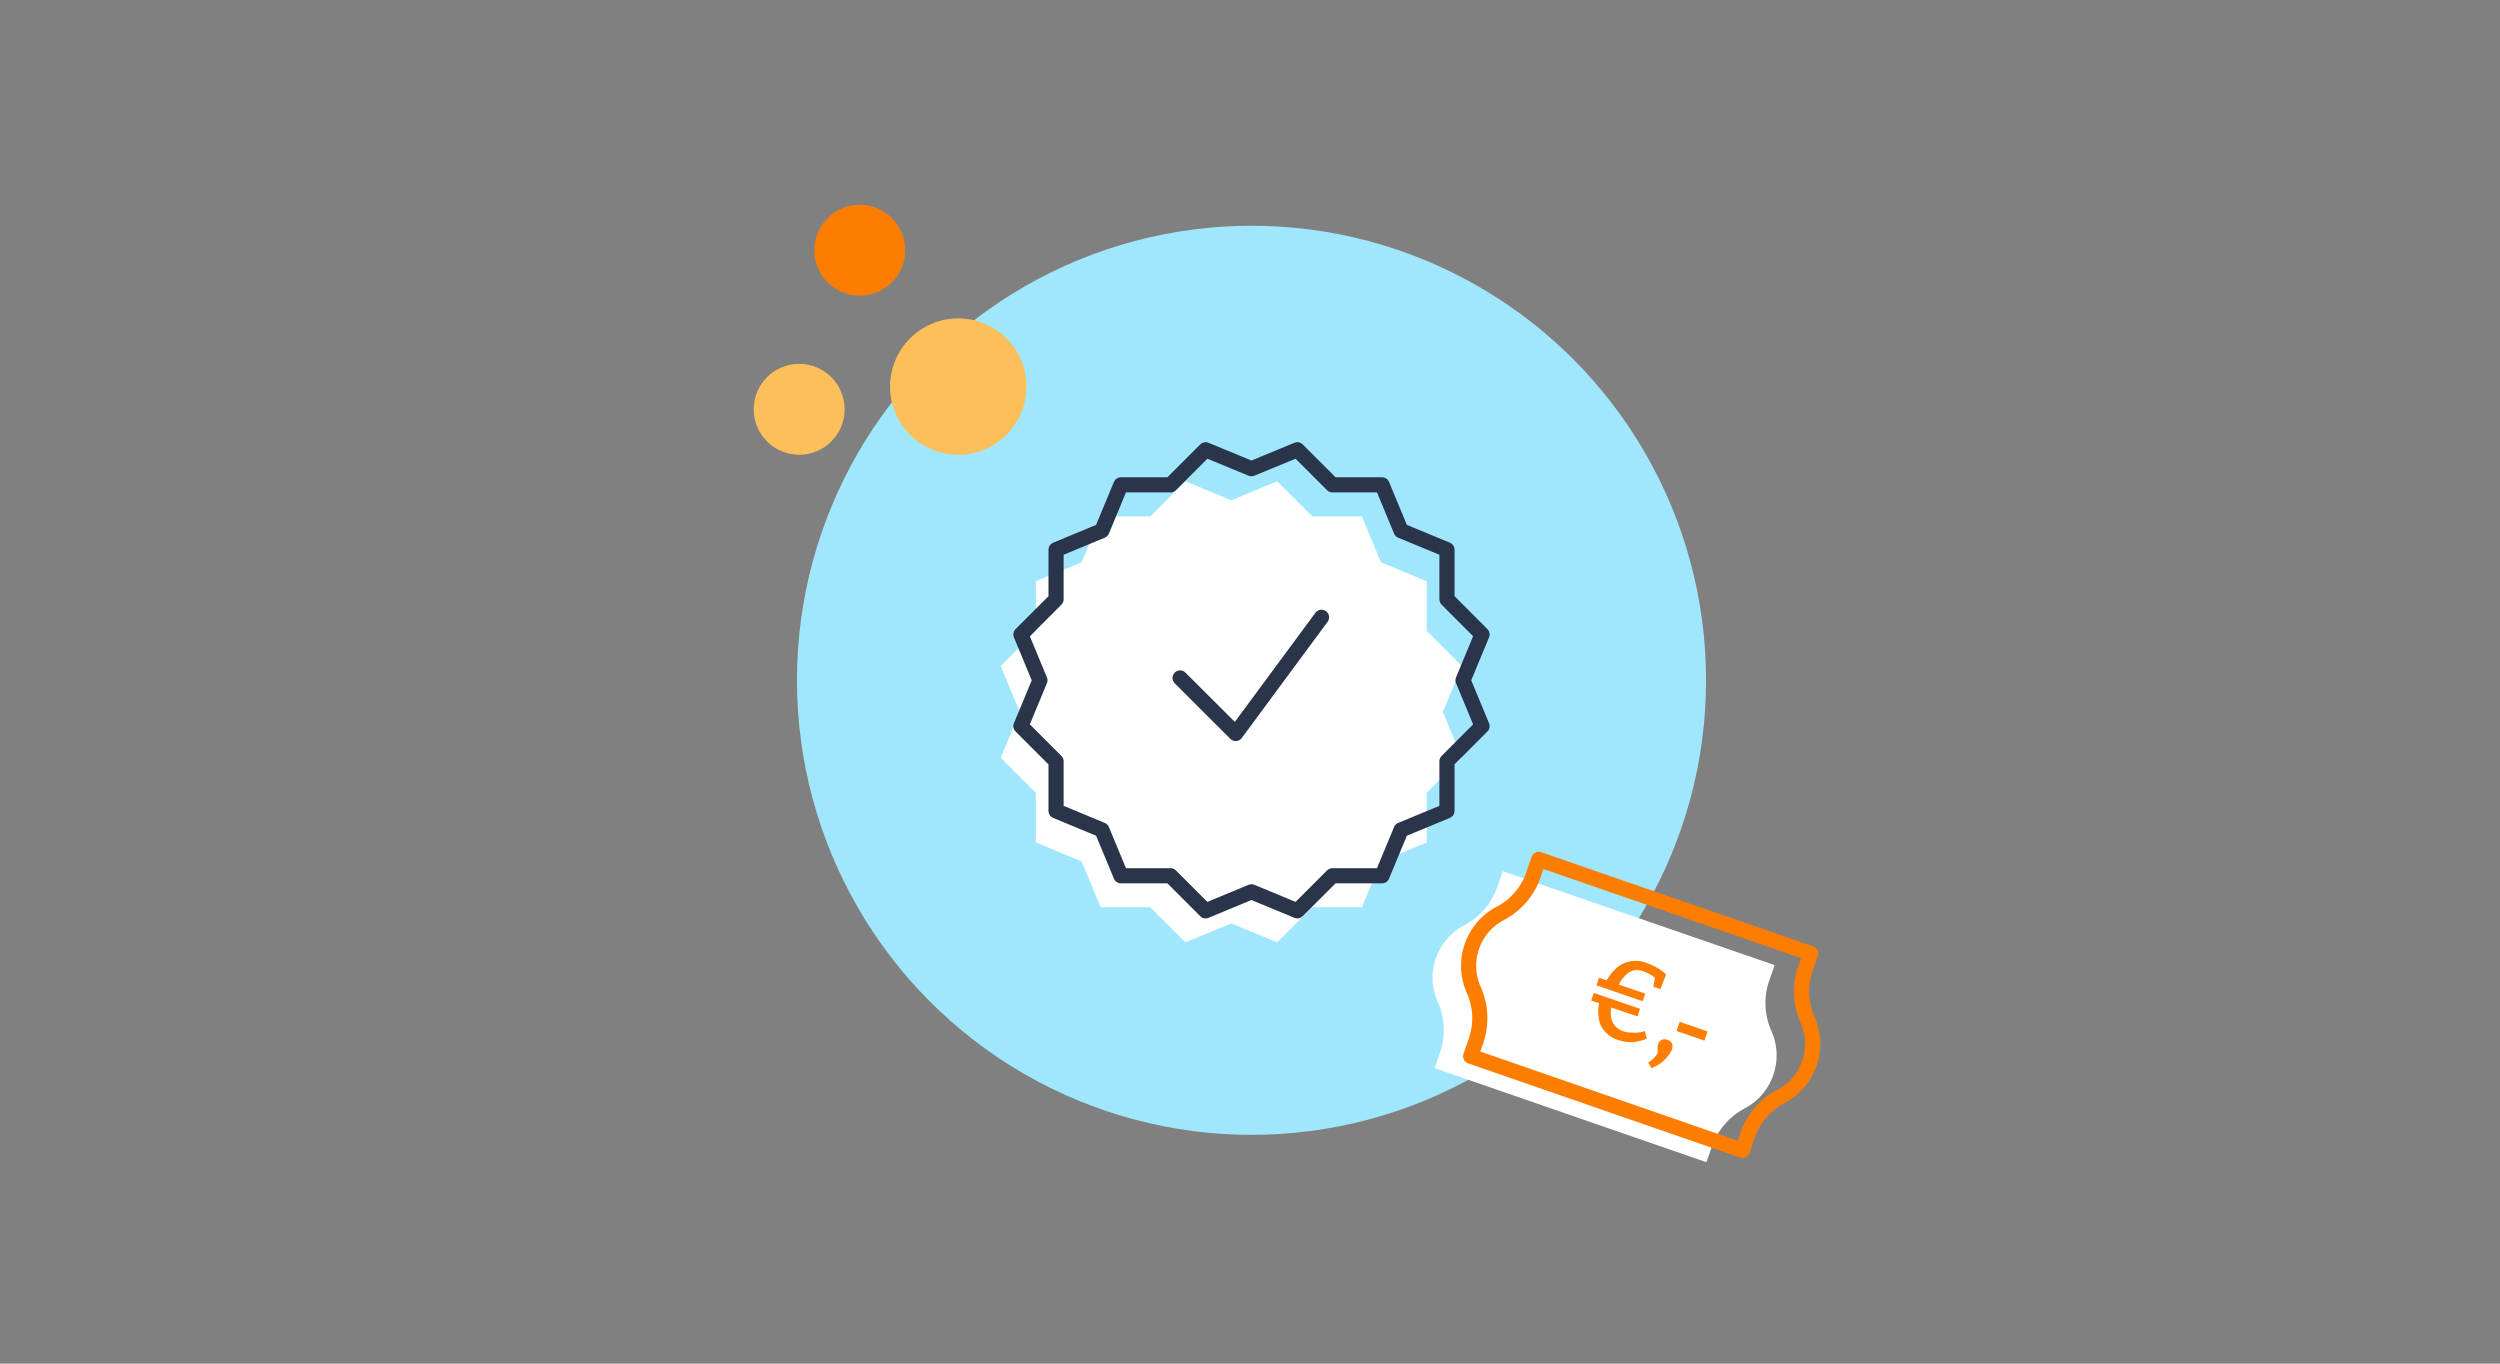
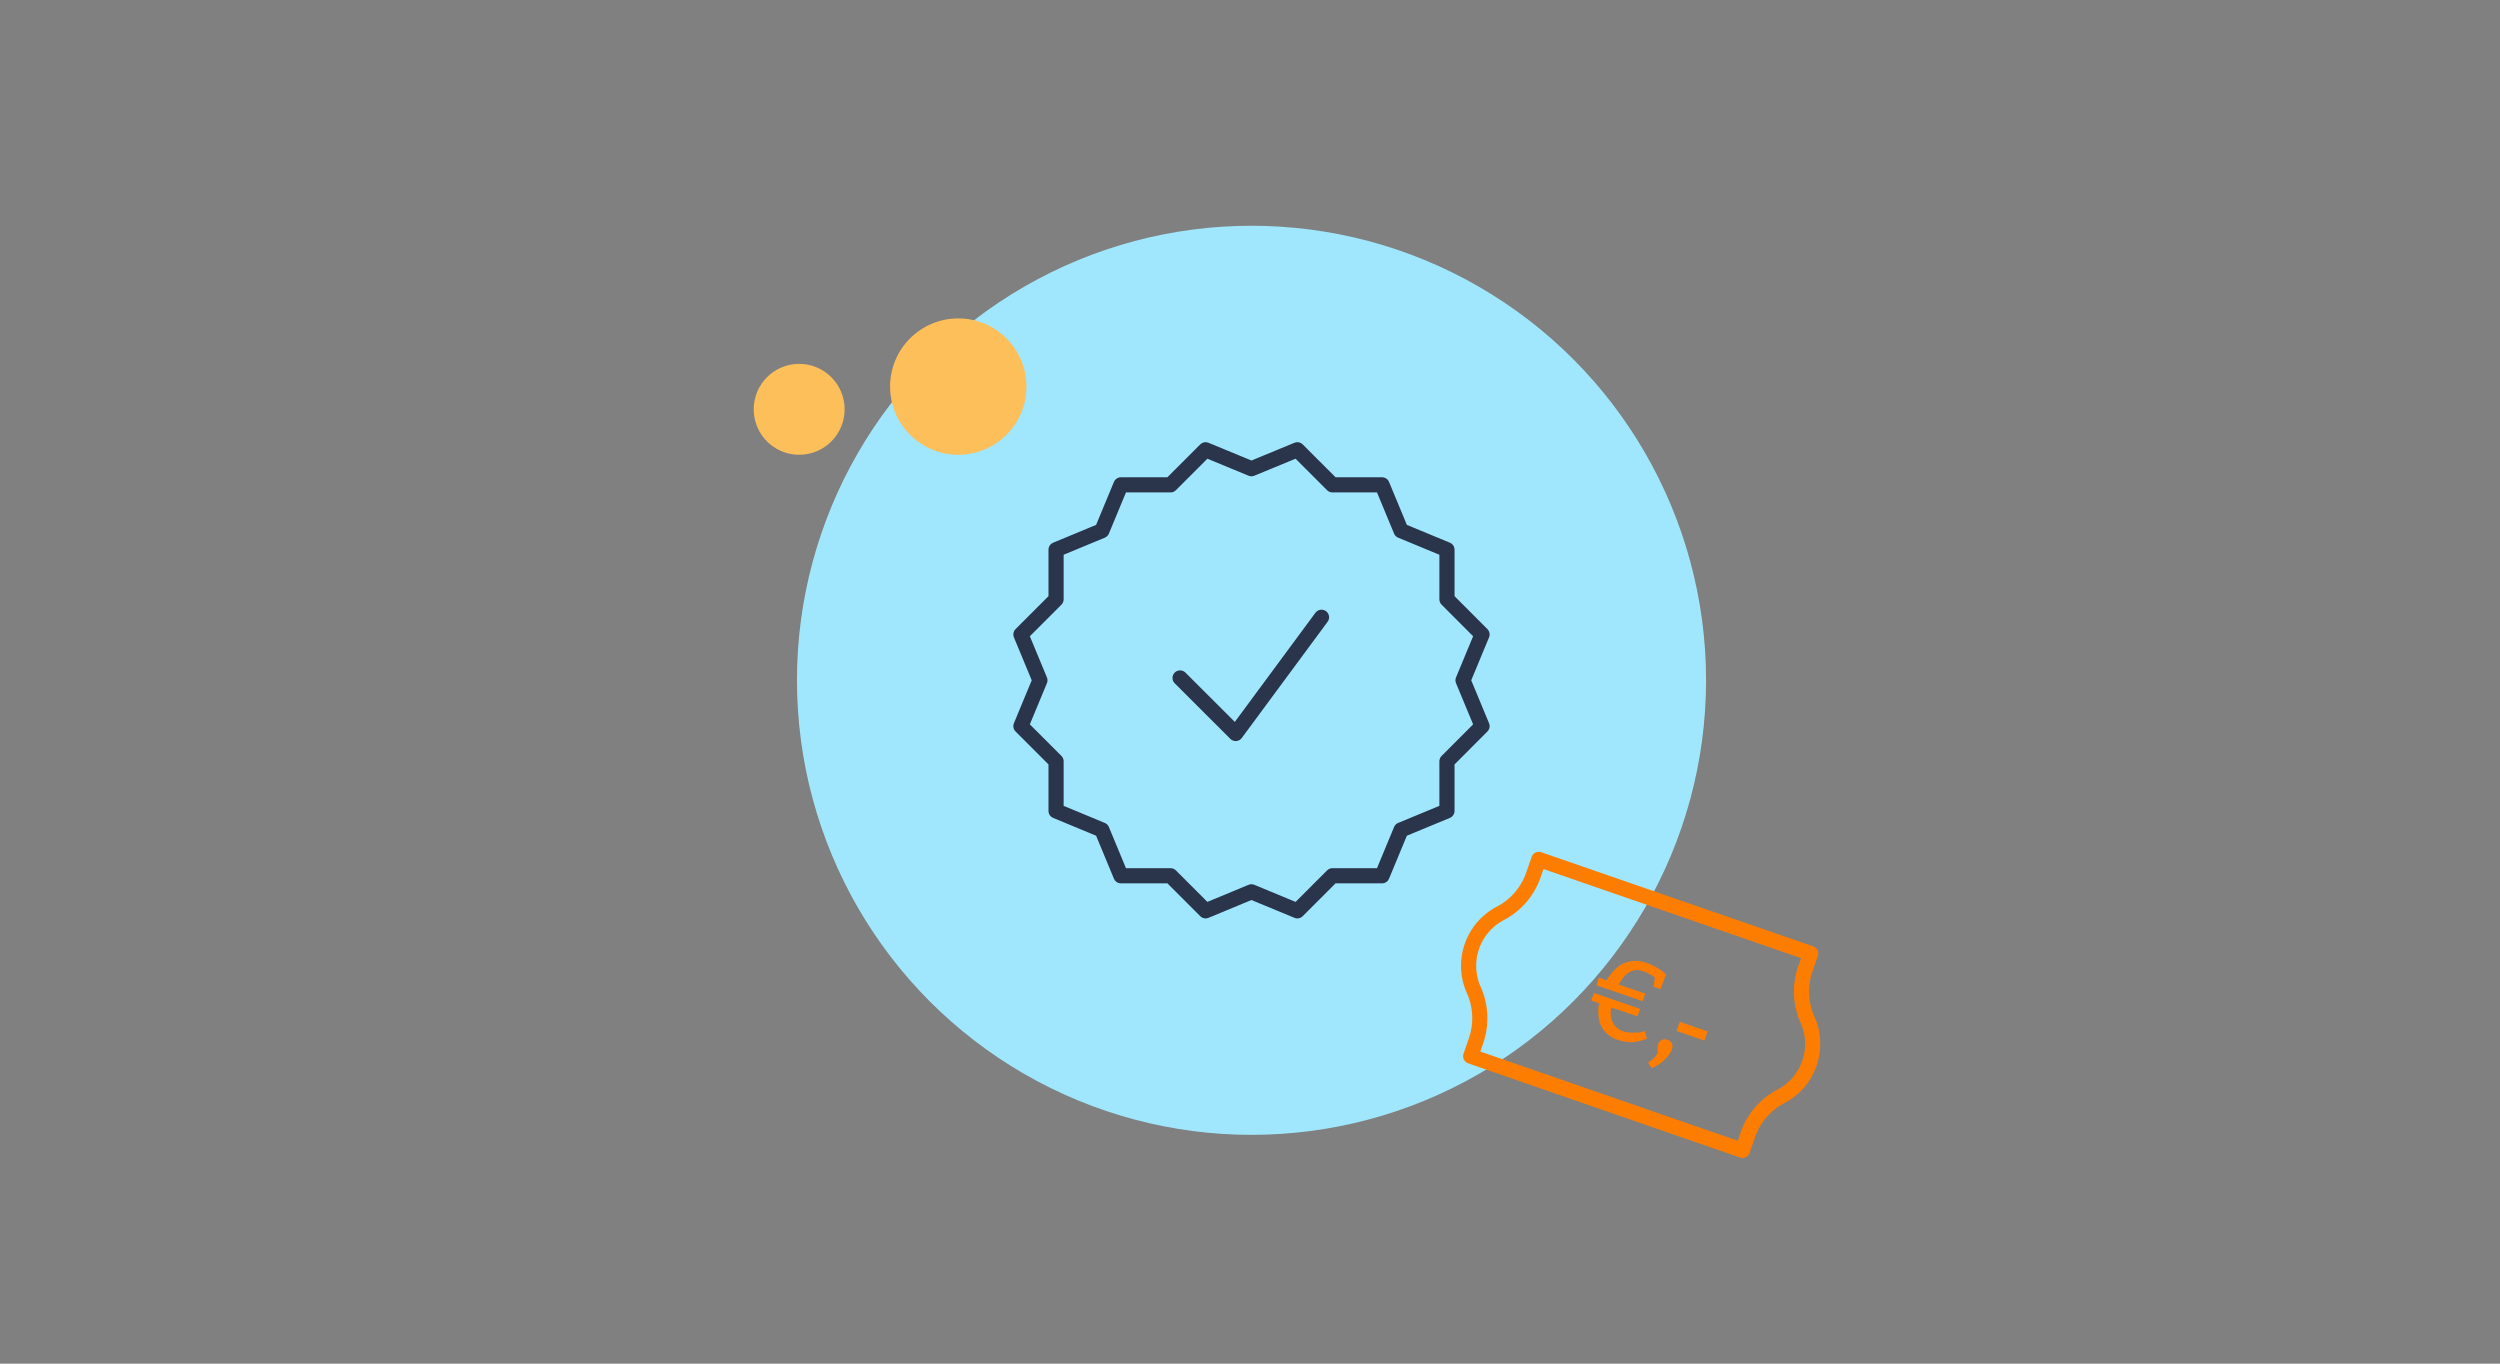
<svg xmlns="http://www.w3.org/2000/svg" id="Layer_1" data-name="Layer 1" viewBox="0 0 330 180">
  <rect x="0" y="0" width="330" height="180" fill="#808080" stroke="none" />
  <defs>
    <style>.cls-1{fill:#a0e7fd;}.cls-2{fill:#fff;}.cls-3,.cls-6{fill:none;stroke-linecap:round;stroke-linejoin:round;stroke-width:2px;}.cls-3{stroke:#2a344b;}.cls-4{fill:#fd7d00;}.cls-5{fill:#fdbf5a;}.cls-6{stroke:#fd7d00;}</style>
  </defs>
  <title>telefonkonferenz_bubble_02</title>
  <circle class="cls-1" cx="165.2" cy="89.8" r="60" />
-   <polygon class="cls-2" points="162.53 66.04 168.58 63.53 173.22 68.16 179.77 68.16 182.28 74.22 188.33 76.72 188.33 83.28 192.96 87.91 190.46 93.96 192.96 100.02 188.33 104.65 188.33 111.2 182.28 113.71 179.77 119.76 173.22 119.76 168.58 124.39 162.53 121.89 156.48 124.39 151.84 119.76 145.29 119.76 142.78 113.71 136.73 111.2 136.73 104.65 132.1 100.02 134.6 93.96 132.1 87.91 136.73 83.28 136.73 76.72 142.78 74.22 145.29 68.16 151.84 68.16 156.48 63.53 162.53 66.04" />
  <polygon class="cls-3" points="165.19 61.87 171.25 59.37 175.88 64 182.43 64 184.94 70.05 191 72.56 191 79.11 195.63 83.75 193.12 89.8 195.63 95.85 191 100.49 191 107.04 184.94 109.55 182.43 115.6 175.88 115.6 171.25 120.23 165.19 117.72 159.14 120.23 154.51 115.6 147.96 115.6 145.45 109.55 139.4 107.04 139.4 100.49 134.76 95.85 137.27 89.8 134.76 83.75 139.4 79.11 139.4 72.56 145.45 70.05 147.96 64 154.51 64 159.14 59.37 165.19 61.87" />
  <polyline class="cls-3" points="155.77 89.49 163.11 96.82 174.44 81.48" />
-   <circle class="cls-4" cx="113.49" cy="33.03" r="6" />
  <circle class="cls-5" cx="126.49" cy="51.03" r="9" />
  <circle class="cls-5" cx="105.49" cy="54.03" r="6" />
-   <path class="cls-2" d="M234.08,141.88a7.84,7.84,0,0,0-.29-5.86,9.08,9.08,0,0,1-.18-6.78l.64-1.85L198.36,115l-.64,1.86a9.09,9.09,0,0,1-4.33,5.22,7.81,7.81,0,0,0-3.56,10.27,9.13,9.13,0,0,1,.18,6.78l-.64,1.86,35.88,12.42.65-1.85a9.09,9.09,0,0,1,4.33-5.22A7.81,7.81,0,0,0,234.08,141.88Z" />
  <path class="cls-6" d="M238.84,140.35a7.81,7.81,0,0,0-.29-5.85,9.08,9.08,0,0,1-.18-6.78l.64-1.86-35.89-12.42-.64,1.85a9.09,9.09,0,0,1-4.33,5.22,7.82,7.82,0,0,0-3.56,10.28,9.13,9.13,0,0,1,.18,6.78l-.64,1.85L230,151.85l.65-1.86a9.09,9.09,0,0,1,4.33-5.22A7.75,7.75,0,0,0,238.84,140.35Z" />
  <path class="cls-4" d="M216.49,133.16l-.34,1L212.69,133a3.55,3.55,0,0,0-.07.77,3.74,3.74,0,0,0,.13.87,2.12,2.12,0,0,0,.49.83,2.44,2.44,0,0,0,1,.65,3,3,0,0,0,1.08.18,8.41,8.41,0,0,0,.93,0,4,4,0,0,0,.86-.21l.28,1-.19.09a7.86,7.86,0,0,1-1.38.36,4.69,4.69,0,0,1-1.06,0,5.78,5.78,0,0,1-1.32-.31,3.5,3.5,0,0,1-.71-.33,3.07,3.07,0,0,1-.64-.5,3.35,3.35,0,0,1-.85-1.22A4.28,4.28,0,0,1,211,134a4.2,4.2,0,0,1,0-1c0-.28.08-.46.1-.56l-1.06-.37.34-1Zm.34-1,.35-1-3.5-1.2a5.87,5.87,0,0,1,.55-.85,3.41,3.41,0,0,1,.69-.68,2.21,2.21,0,0,1,.85-.36,2.08,2.08,0,0,1,1,.1,5.23,5.23,0,0,1,1.68.88l-.2,1.2.92.32.75-1.94-.29-.26a6,6,0,0,0-.92-.64,7.62,7.62,0,0,0-1.41-.64,4,4,0,0,0-3.08.12,4,4,0,0,0-1.15.87,7.46,7.46,0,0,0-1,1.33l-1-.35-.34,1Z" />
  <path class="cls-4" d="M220.11,137.26c.61.21.8.66.56,1.36A5.11,5.11,0,0,1,218,141l-.45-.76a3.13,3.13,0,0,0,1.26-1.24.36.36,0,0,0,0-.19,1.89,1.89,0,0,0,0-.3,2.29,2.29,0,0,1,0-.37,2,2,0,0,1,.08-.35.9.9,0,0,1,.46-.52A.91.91,0,0,1,220.11,137.26Z" />
  <path class="cls-4" d="M221.31,136.09l.41-1.21,3.68,1.27-.42,1.21Z" />
</svg>